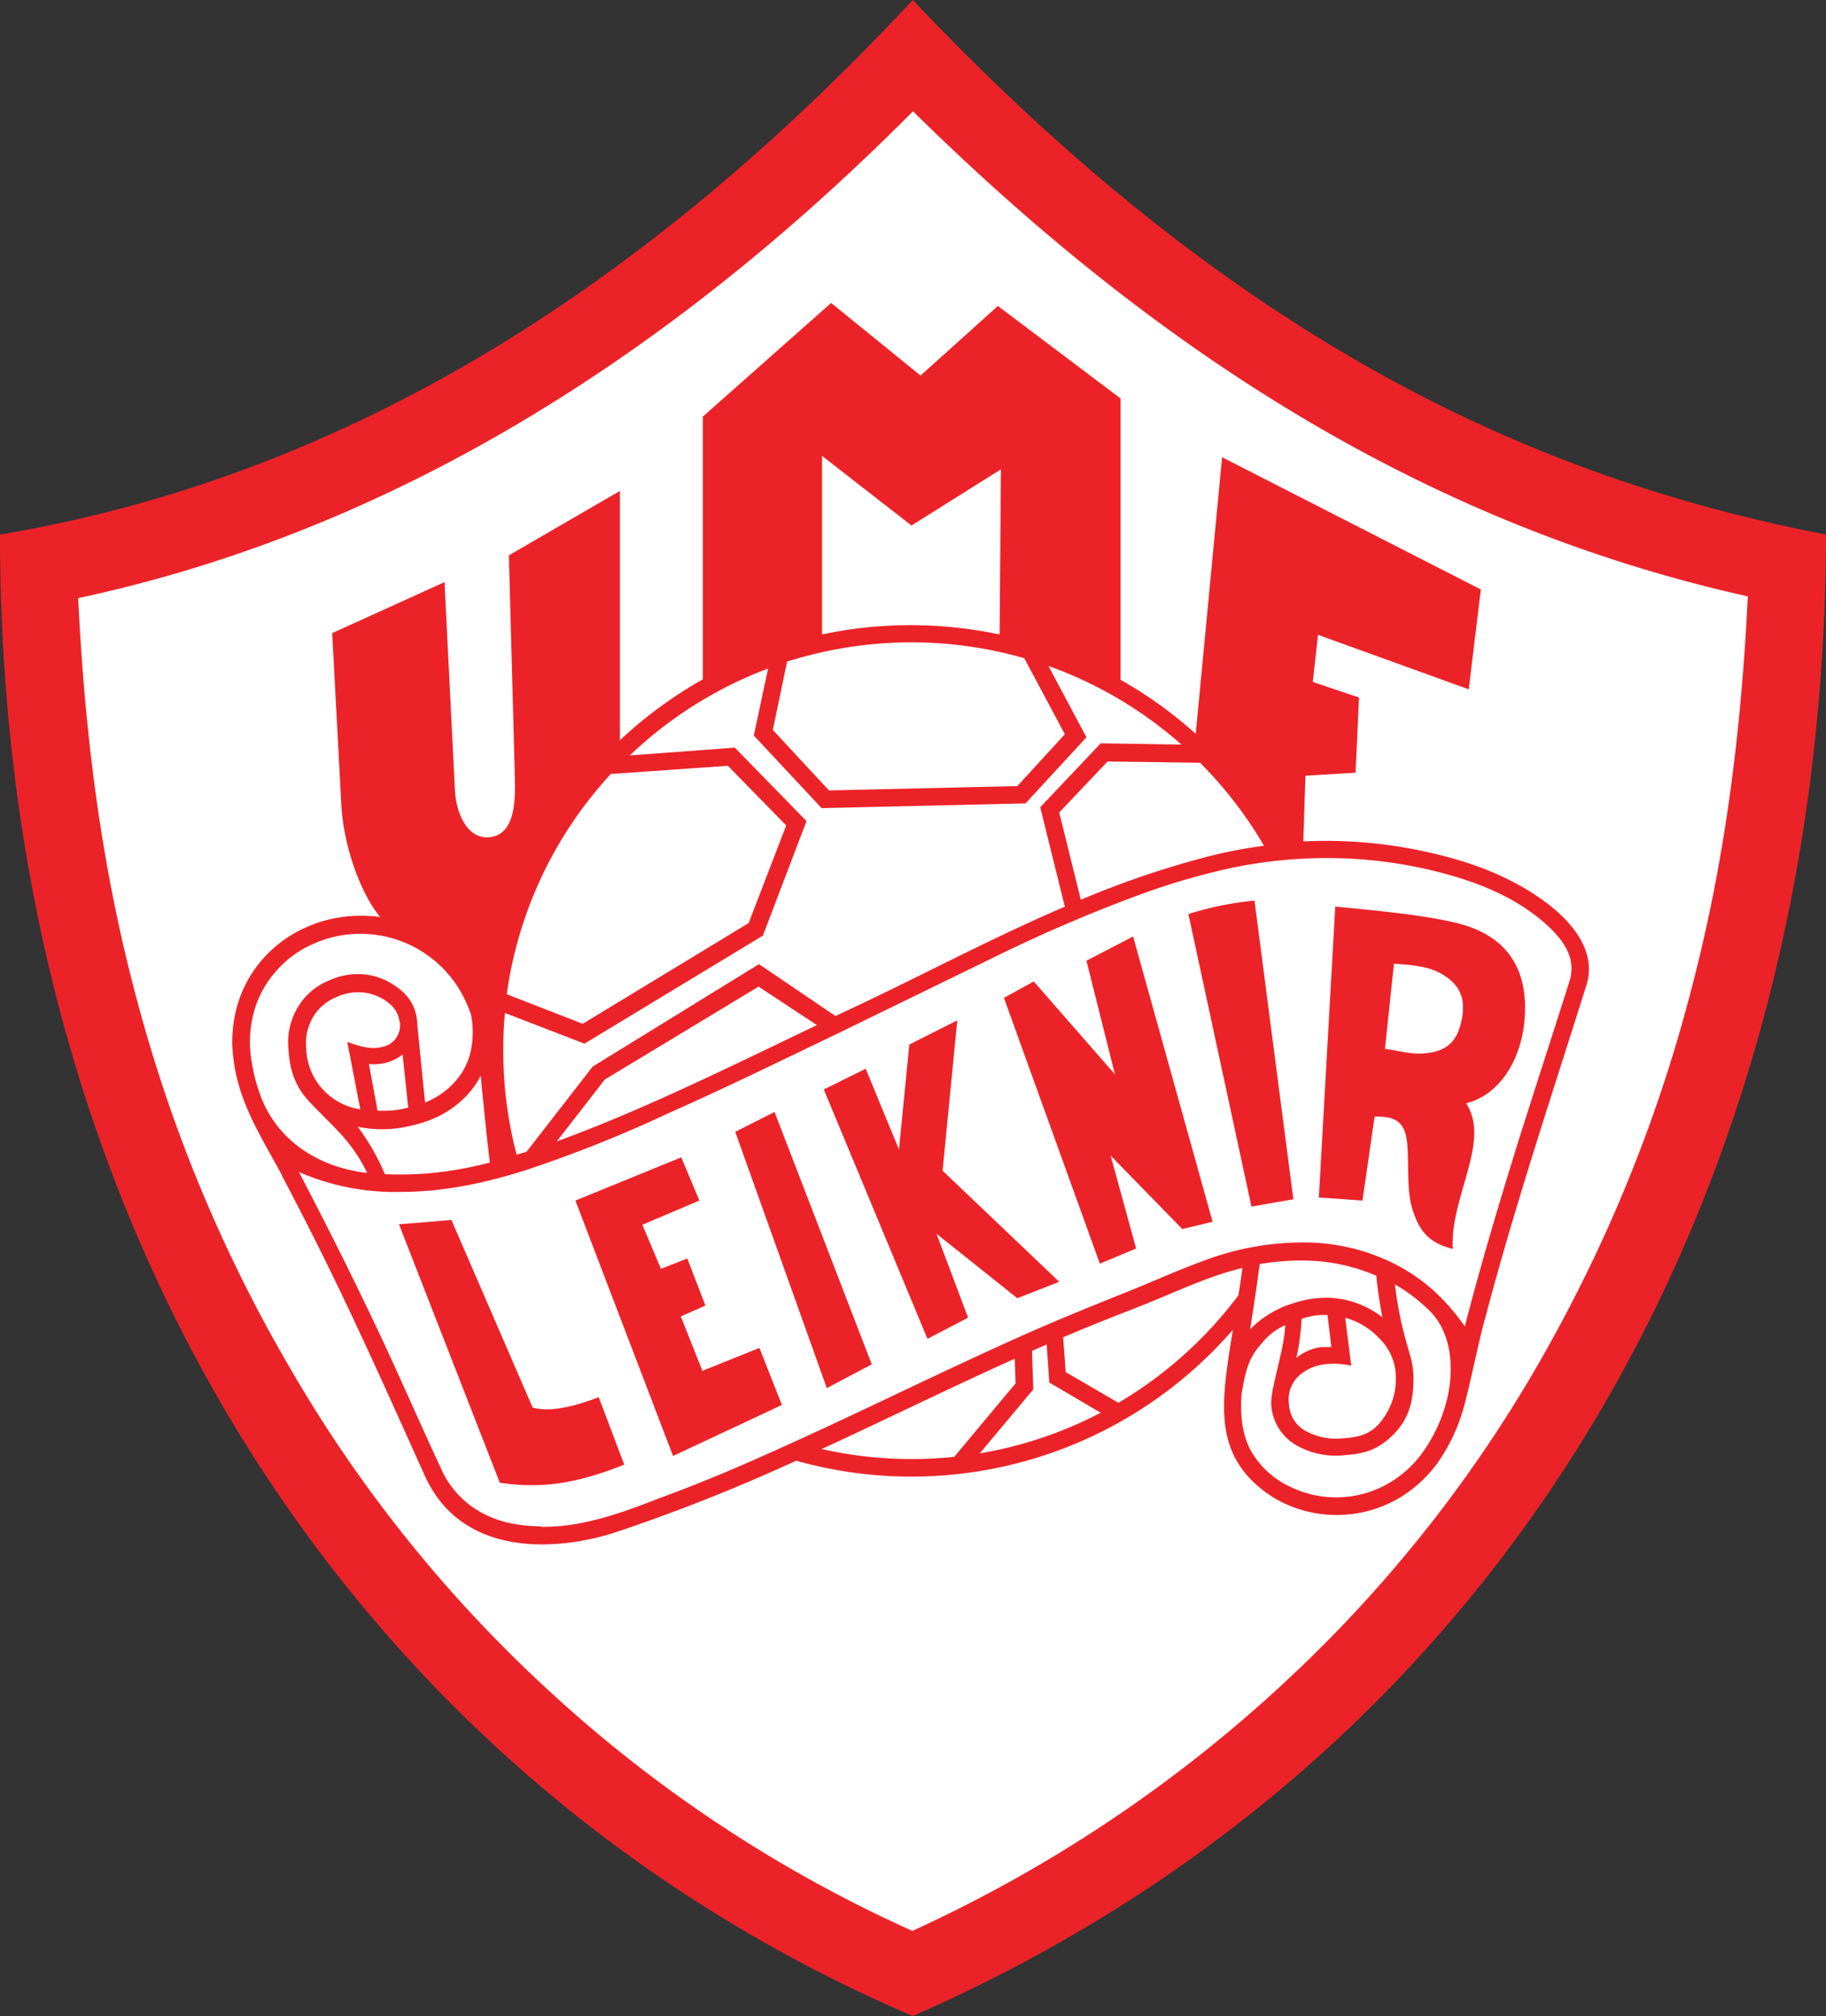
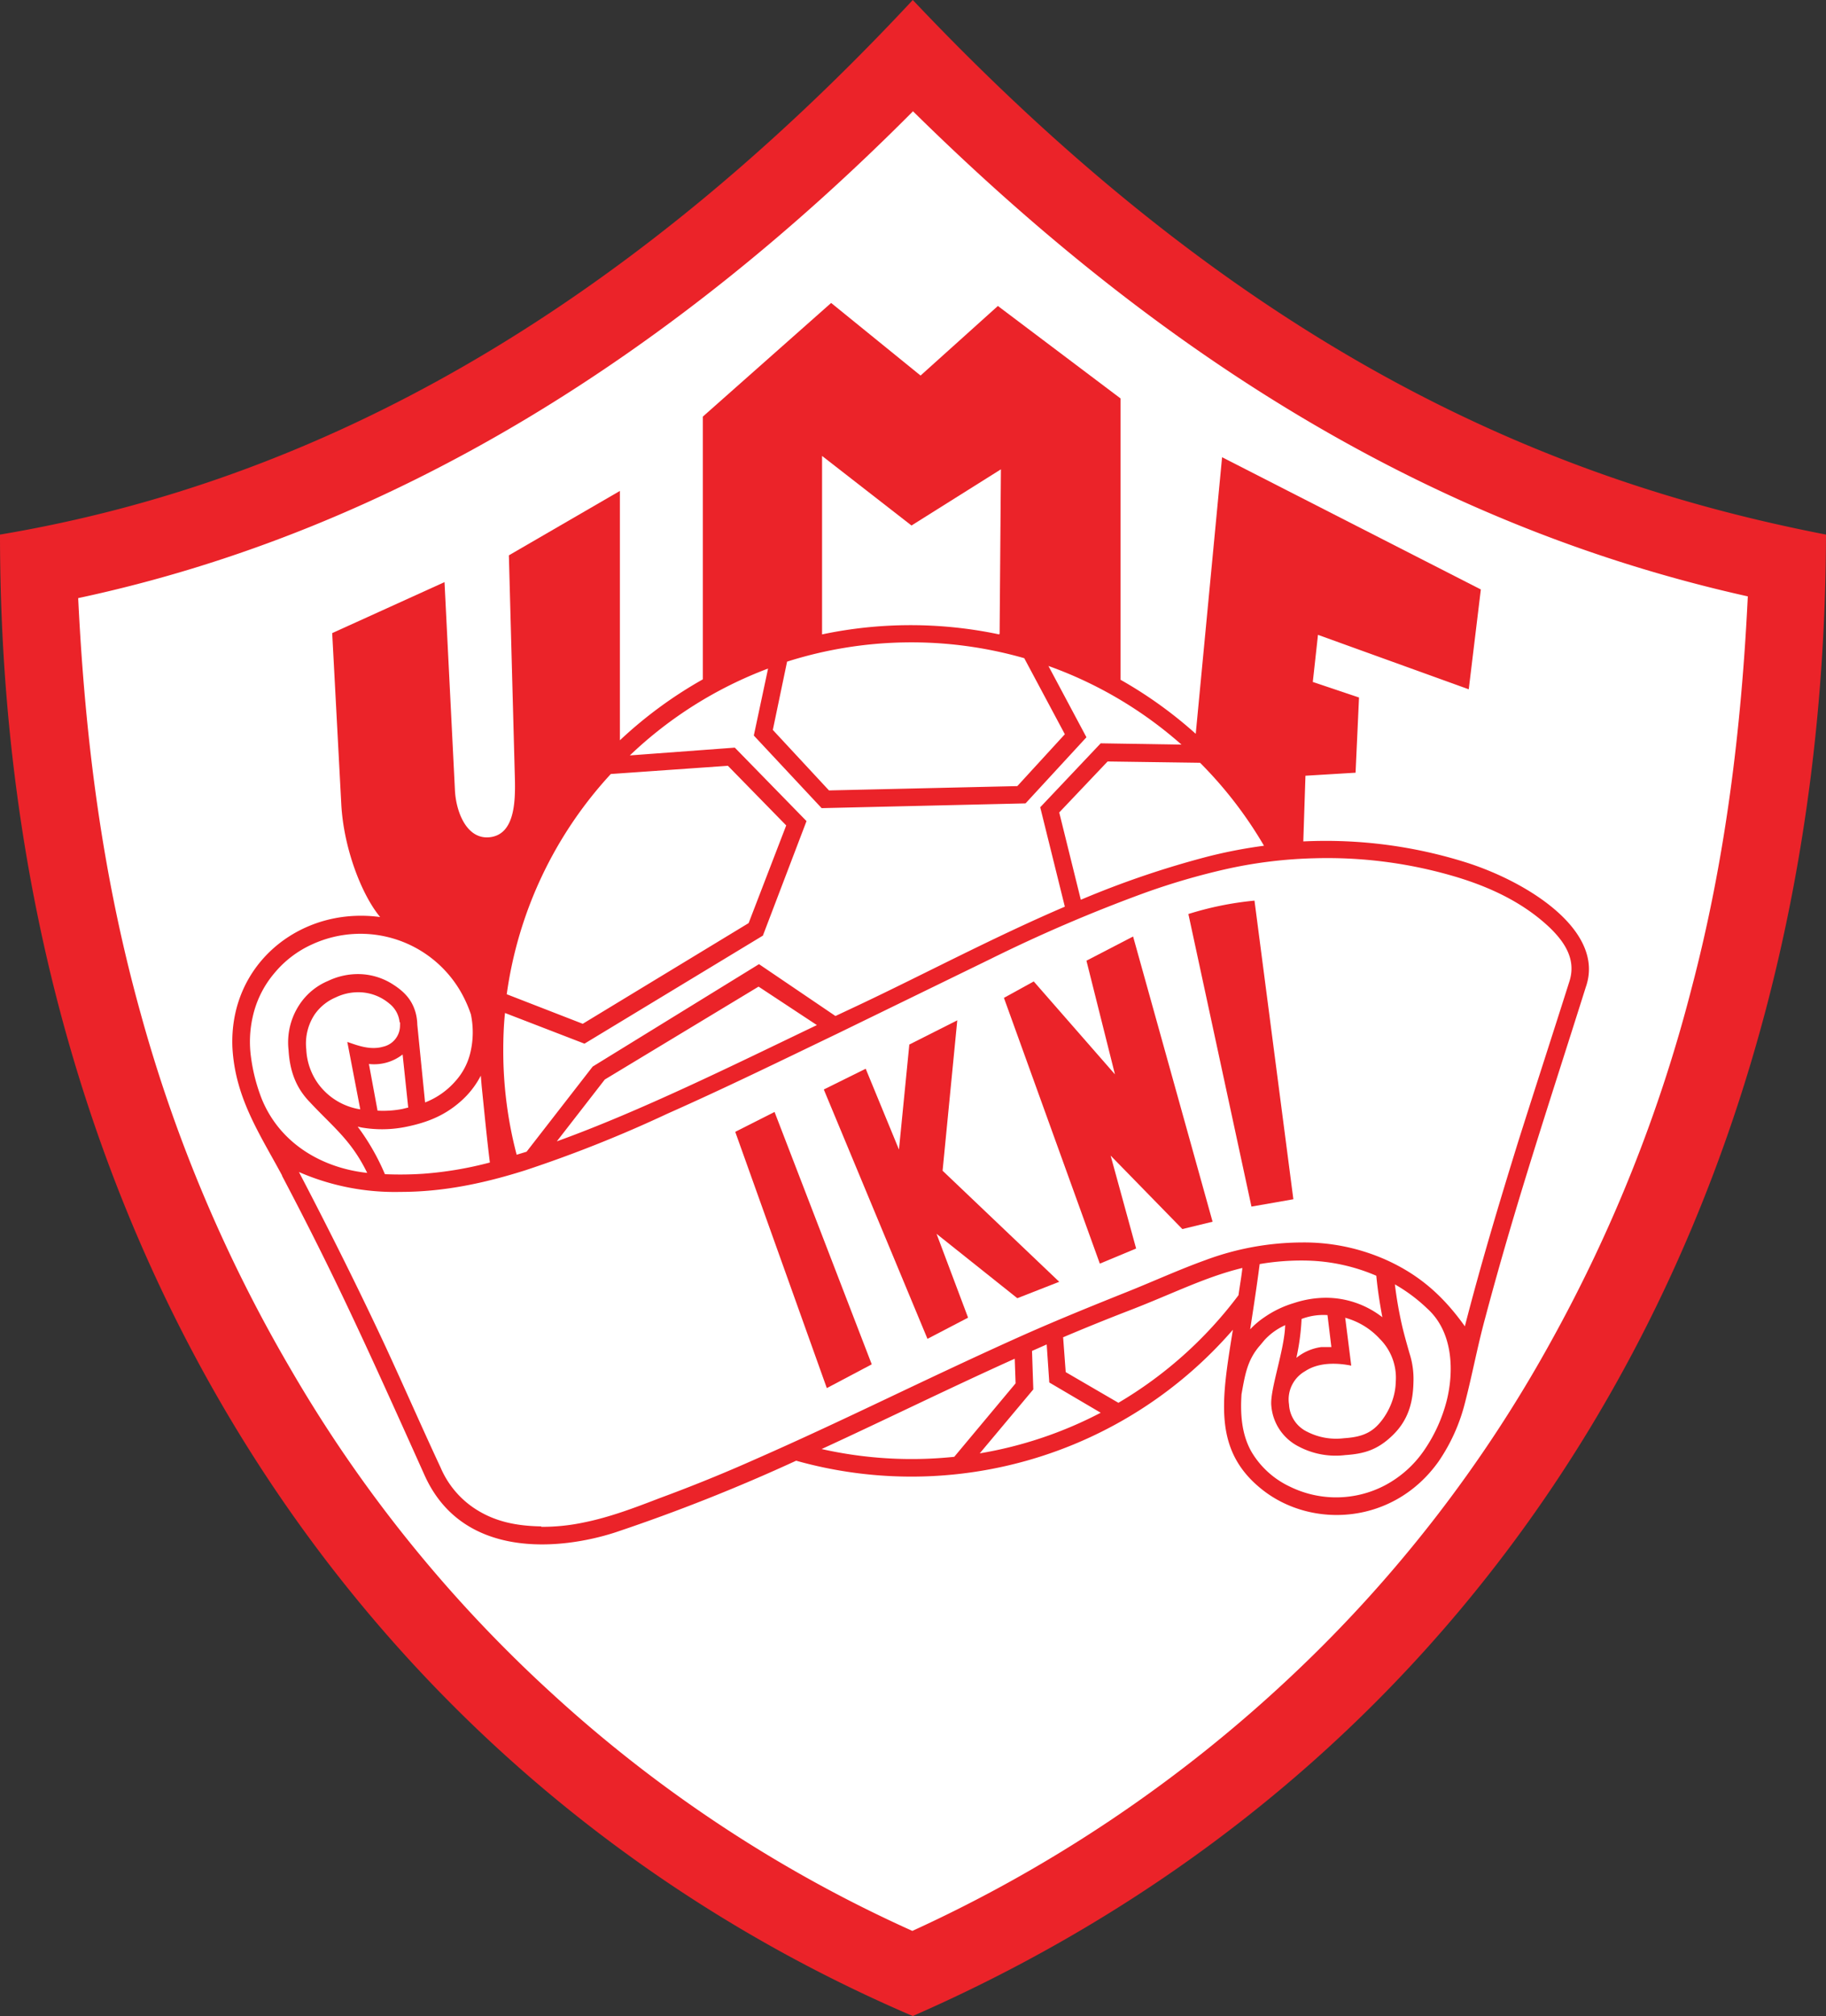
<svg xmlns="http://www.w3.org/2000/svg" viewBox="0 0 422.7 466.5">
  <rect x="0" y="0" width="422.7" height="466.5" fill="#333333" stroke="none" />
  <title>leiknirf</title>
  <path d="M77.1,195.5C148,183.5,215,146.3,279.6,76.9c72.7,76.8,138.8,106.2,202.6,118.5-.4,147.2-71.3,270.9-202.6,328.4C158.8,472.2,77.1,353.1,77.1,195.5Z" transform="translate(-67.3 -65.2)" fill="#fff" fill-rule="evenodd" />
  <path d="M67.3,188.9c73.9-12.4,143.9-51.4,211.3-123.7C354.4,145.3,423.5,176,490,188.9c-.4,153.6-74.4,282.8-211.4,342.8C152.5,477.7,67.3,353.4,67.3,188.9Zm211.3-98c54.7,53.9,117,95.3,193.3,112.3-1.5,30.9-5.2,61.1-13.1,91a345.3,345.3,0,0,1-32.4,81.3,313.9,313.9,0,0,1-59.7,77.1,324.6,324.6,0,0,1-88.2,59.4A313.6,313.6,0,0,1,195,457a316.5,316.5,0,0,1-60.6-75.3,342,342,0,0,1-34.6-82.2c-8.8-31.7-12.8-63-14.4-95.9h0c74-15.8,138.2-57.3,193.2-112.6Z" transform="translate(-67.3 -65.2)" fill="#eb2329" fill-rule="evenodd" />
  <path d="M132.6,337.3c12,22.8,18.9,37.9,33,69.3,8.8,19.5,31.4,17.3,44.1,13.2a416.6,416.6,0,0,0,41.9-16.6,98.5,98.5,0,0,0,101.1-30.3c-2.6,16.2-4.7,27.9,6.8,37s30.4,8.1,40.8-6.5a42.1,42.1,0,0,0,6.1-13.5c1.7-6.5,2.9-13.1,4.7-19.7,7.1-26.7,14.7-49.3,23.3-76.6,4.5-12.8-12.9-24.1-27.6-28.8a108.2,108.2,0,0,0-37.8-4.9l.5-15.2,11.6-.7.8-17.4-10.7-3.6,1.2-10.9,34.9,12.6,2.8-23.1L350.2,171l-6.1,64a98.9,98.9,0,0,0-17.4-12.5V157.4L298.3,136l-17.9,16.1-20.7-16.8L230,161.6v60.8a98.9,98.9,0,0,0-19.2,14.1V178.8l-25.7,14.9,1.4,52c.1,5.1-.1,12.4-5.6,13.2s-8.1-5.8-8.3-11.1l-2.4-47.9-26,11.8,2.1,39.5c.5,10,4.6,20.9,9,26.2a32.5,32.5,0,0,0-4.5-.3c-16.2,0-30.4,12.4-29.7,30.4a38.6,38.6,0,0,0,1.4,8.5c2.1,7.6,6.4,14.3,10.1,21.2Zm166-125.3a99.2,99.2,0,0,0-41,0V170.7l20.7,16.1,20.7-13-.3,38ZM257.5,400.5c15-6.9,29.8-14.2,44.7-20.9l.2,5.7-14.2,17a94.9,94.9,0,0,1-30.7-1.8Zm48.7-22.7,3.4-1.5.6,8.8,11.9,7a93.8,93.8,0,0,1-28,9.4l12.4-14.8-.3-8.9Zm7.3-3.2q7.3-3.1,14.8-6c10.2-3.9,17.9-7.9,26.6-10-.2,1.9-.6,4.1-.9,6.3a95,95,0,0,1-27.8,24.9l-12.2-7.1-.6-8.1Zm46.4-113.7a112.6,112.6,0,0,0-13,2.5,213.5,213.5,0,0,0-29.4,10l-5-20.2,11.2-11.8,21.4.3a94.8,94.8,0,0,1,14.8,19.2ZM313.8,275c-16.8,7.2-32.9,15.8-48.2,23l-4.9,2.3-17.7-12L204.5,312l-15.3,19.7-2.3.7a94.5,94.5,0,0,1-3.1-24c0-3,.1-5.9.4-8.8l18.4,7.1,41.3-25L254,255.2l-16.6-17L213.1,240a94.5,94.5,0,0,1,32-20.1l-3.3,15.5,15.7,16.8,47.2-1.1,14.1-15.3L310,219.3a94.4,94.4,0,0,1,30.8,18.2l-18.7-.3L308.1,252l5.7,23Zm-57.4,27.4c-19.2,9.2-40.8,19.9-60.2,26.9L207.3,315l35.6-21.5,13.5,8.9Zm-6.9-84.1-3.3,15.8,13,14,43.6-1,11-12-9.4-17.6a95,95,0,0,0-54.9.8Zm-64.8,77,17.5,6.8,38.4-23.3,8.7-22.6-13.5-13.8-27.1,1.9a94.1,94.1,0,0,0-24.1,51Zm183.9,75.1a53.2,53.2,0,0,1-1.2,9,11.6,11.6,0,0,1,5.8-2.5h2.3l-.9-7.4h-.1a14.3,14.3,0,0,0-5.9.9Zm-3.7,1.4a14.5,14.5,0,0,0-4.9,3.5l-1,1.2c-3,3.4-3.5,6.9-4.3,11.3h0c-.3,4.6,0,9.4,2.4,13.5a20.4,20.4,0,0,0,8.8,7.9,24.3,24.3,0,0,0,22-.3,25.4,25.4,0,0,0,9-8,36,36,0,0,0,5.3-11.6c1.6-6.4,1.7-15.7-4.5-21.3a37.9,37.9,0,0,0-7.5-5.6,93.4,93.4,0,0,0,1.7,9.7c.5,2.1,1.1,4.2,1.7,6.3a19.2,19.2,0,0,1,.9,6.6c-.1,4.9-1.3,8.9-4.8,12.3s-6.6,4.3-11,4.6a18.3,18.3,0,0,1-10.8-2,11.6,11.6,0,0,1-6.3-9.4c-.4-3.6,3.1-13.1,3.2-18.7Zm13.8-1.7,1.4,11.1c-3-.6-7.4-.9-10.7,1.3a7.5,7.5,0,0,0-3.7,7.7,7.4,7.4,0,0,0,4.2,6.3,14.7,14.7,0,0,0,8.5,1.5c2.9-.2,5.4-.7,7.5-2.7s4.4-5.9,4.5-10.3a12.7,12.7,0,0,0-3.7-10,16.9,16.9,0,0,0-8.1-4.9Zm8.6-.1c-.6-3.2-1.1-6.4-1.4-9.6a43.1,43.1,0,0,0-15.8-3.5,57.1,57.1,0,0,0-11.2.8c-.6,4.7-1.5,10.6-2.2,15.1h0a19,19,0,0,1,3.3-2.8,24,24,0,0,1,6.9-3.3,23.7,23.7,0,0,1,7.5-1.2,21.3,21.3,0,0,1,12.9,4.5ZM163.9,302.3l1.8,18a17.9,17.9,0,0,0,7-4.9,15,15,0,0,0,3.5-6.7,20.2,20.2,0,0,0,.1-8.8,29.2,29.2,0,0,0-2-4.6,26.8,26.8,0,0,0-34.7-11.6,24.3,24.3,0,0,0-8.8,6.7,23.4,23.4,0,0,0-5,10.1,26.1,26.1,0,0,0-.4,9.3,41.2,41.2,0,0,0,2.5,9.7c4.3,10.5,14.2,16,24.4,17.1-3.7-7.6-7.9-10.6-13.3-16.4-3.1-3.2-4.6-7-4.9-12a15.8,15.8,0,0,1,2.5-10.5,14.7,14.7,0,0,1,6.6-5.5,16.1,16.1,0,0,1,7.2-1.6,15,15,0,0,1,7.4,2.1c2.8,1.7,4.8,3.6,5.7,6.8a11.4,11.4,0,0,1,.4,2.8Zm-2.1,19.2-1.3-12.3a10.7,10.7,0,0,1-7.8,2.2l2,10.8a23.3,23.3,0,0,0,5.8-.4l1.2-.3Zm-2-19.8h0a6.3,6.3,0,0,0-2.4-4.3,11.1,11.1,0,0,0-7-2.6,12,12,0,0,0-5.4,1.2,11.3,11.3,0,0,0-4.9,4,12.2,12.2,0,0,0-1.9,8,14.7,14.7,0,0,0,2.7,7.9,14.9,14.9,0,0,0,9.8,6l-3-15.6c2.1.7,5.2,2,8.3,1.1a5,5,0,0,0,3.9-4.9,6,6,0,0,0,0-.7Zm-9.7,24.2a52.7,52.7,0,0,1,6.3,11,81.5,81.5,0,0,0,8.9-.1,84.3,84.3,0,0,0,15.4-2.6c-.7-5.6-1.3-11.9-1.9-17.7l-.2-2.4a20.3,20.3,0,0,1-4.6,5.9c-3.7,3.3-7.7,4.9-12.5,5.9a27.9,27.9,0,0,1-10.5.2Zm42.5,92.6a46.1,46.1,0,0,0,9.8-1c6-1.2,11.8-3.4,17.5-5.6,7.6-2.8,15-5.8,22.4-9.1,9.8-4.3,19.6-8.9,29.3-13.5s21.9-10.4,32.9-15.3c7.9-3.5,15.8-6.7,23.8-9.9,6-2.4,11.9-5.1,18-7.3a64.7,64.7,0,0,1,22.4-4.1,46.6,46.6,0,0,1,19.4,4c7.8,3.5,13.3,8.4,18.3,15.4,3.7-14.4,8-28.7,12.4-42.9,3.9-12.3,7.9-24.6,11.8-36.9,1.6-5-1-9-4.5-12.4-6.2-5.9-14-9.5-22.1-11.9a104.2,104.2,0,0,0-32.5-4.2,105.4,105.4,0,0,0-19.9,2.4,160,160,0,0,0-19.3,5.6,354.2,354.2,0,0,0-35.7,15.3l-35.3,17.2c-13.1,6.3-26.2,12.7-39.5,18.6A298.3,298.3,0,0,1,188.9,336c-9.5,3-18.9,5-28.9,5a55.5,55.5,0,0,1-23.5-4.6c6.8,13,13.9,27.2,20.1,40.5,4.3,9.3,8.4,18.7,12.7,27.9a21.4,21.4,0,0,0,7.5,9.2c4.8,3.3,10,4.3,15.8,4.4Z" transform="translate(-67.3 -65.2)" fill="#eb2329" fill-rule="evenodd" />
-   <path d="M159.7,348.6,183,408.3c9.5,1.4,17.6.3,28.8-4.2l-5.9-15.6c-5.2,2-11.1,3.6-15.3,2.4l-18.8-43.4-12.2,1Z" transform="translate(-67.3 -65.2)" fill="#eb2329" fill-rule="evenodd" />
-   <polygon points="133.2 277.8 155.8 336.9 181 325.1 175.8 311.9 162.6 317.2 157.6 304.6 163.3 302.1 159.1 291.2 153 293.6 148.7 283.4 161.9 277.8 157.7 267.8 133.2 277.8 133.2 277.8" fill="#eb2329" fill-rule="evenodd" />
  <polygon points="170.2 261.9 191.4 321.2 201.8 315.7 179.3 257.3 170.2 261.9 170.2 261.9" fill="#eb2329" fill-rule="evenodd" />
  <polygon points="190.7 252.1 214.7 309.8 224.1 304.9 216.8 285.5 235.5 300.4 245.2 296.6 218.2 270.9 221.6 236.1 210.5 241.7 208.1 266 200.4 247.3 190.7 252.1 190.7 252.1" fill="#eb2329" fill-rule="evenodd" />
  <polygon points="232.4 230.9 254.6 292.4 263 288.9 257.1 267.4 273.7 284.4 280.7 282.7 262.3 216.7 251.5 222.3 258.1 248.6 239.3 227.1 232.4 230.9 232.4 230.9" fill="#eb2329" fill-rule="evenodd" />
  <path d="M342.4,276.7,357,344.4l9.7-1.7-9-69.1a74.4,74.4,0,0,0-15.3,3.1Z" transform="translate(-67.3 -65.2)" fill="#eb2329" fill-rule="evenodd" />
-   <path d="M376.4,274.9l-3.8,67.4,10.1.7,2.8-19.4c3.1-.1,6.4.2,7.3,4.5s-.1,11.8,1.4,16.7c1.9,6.4,4.9,8.2,9.4,9.4-.7-12,8.9-24.8,3.1-33.7,7.9-2,12.7-10.2,13.5-19.1s-1.5-19.1-15.6-22.6c-7.7-1.9-19.6-3-28.1-3.8ZM390,288.1l-2.1,19.8c3,.4,5.9,1.2,8.2,1.1,5.8-.2,8.4-2.5,9.5-7.5s-.2-8-3.7-10.4-7.8-2.6-11.9-2.9Z" transform="translate(-67.3 -65.2)" fill="#eb2329" fill-rule="evenodd" />
</svg>